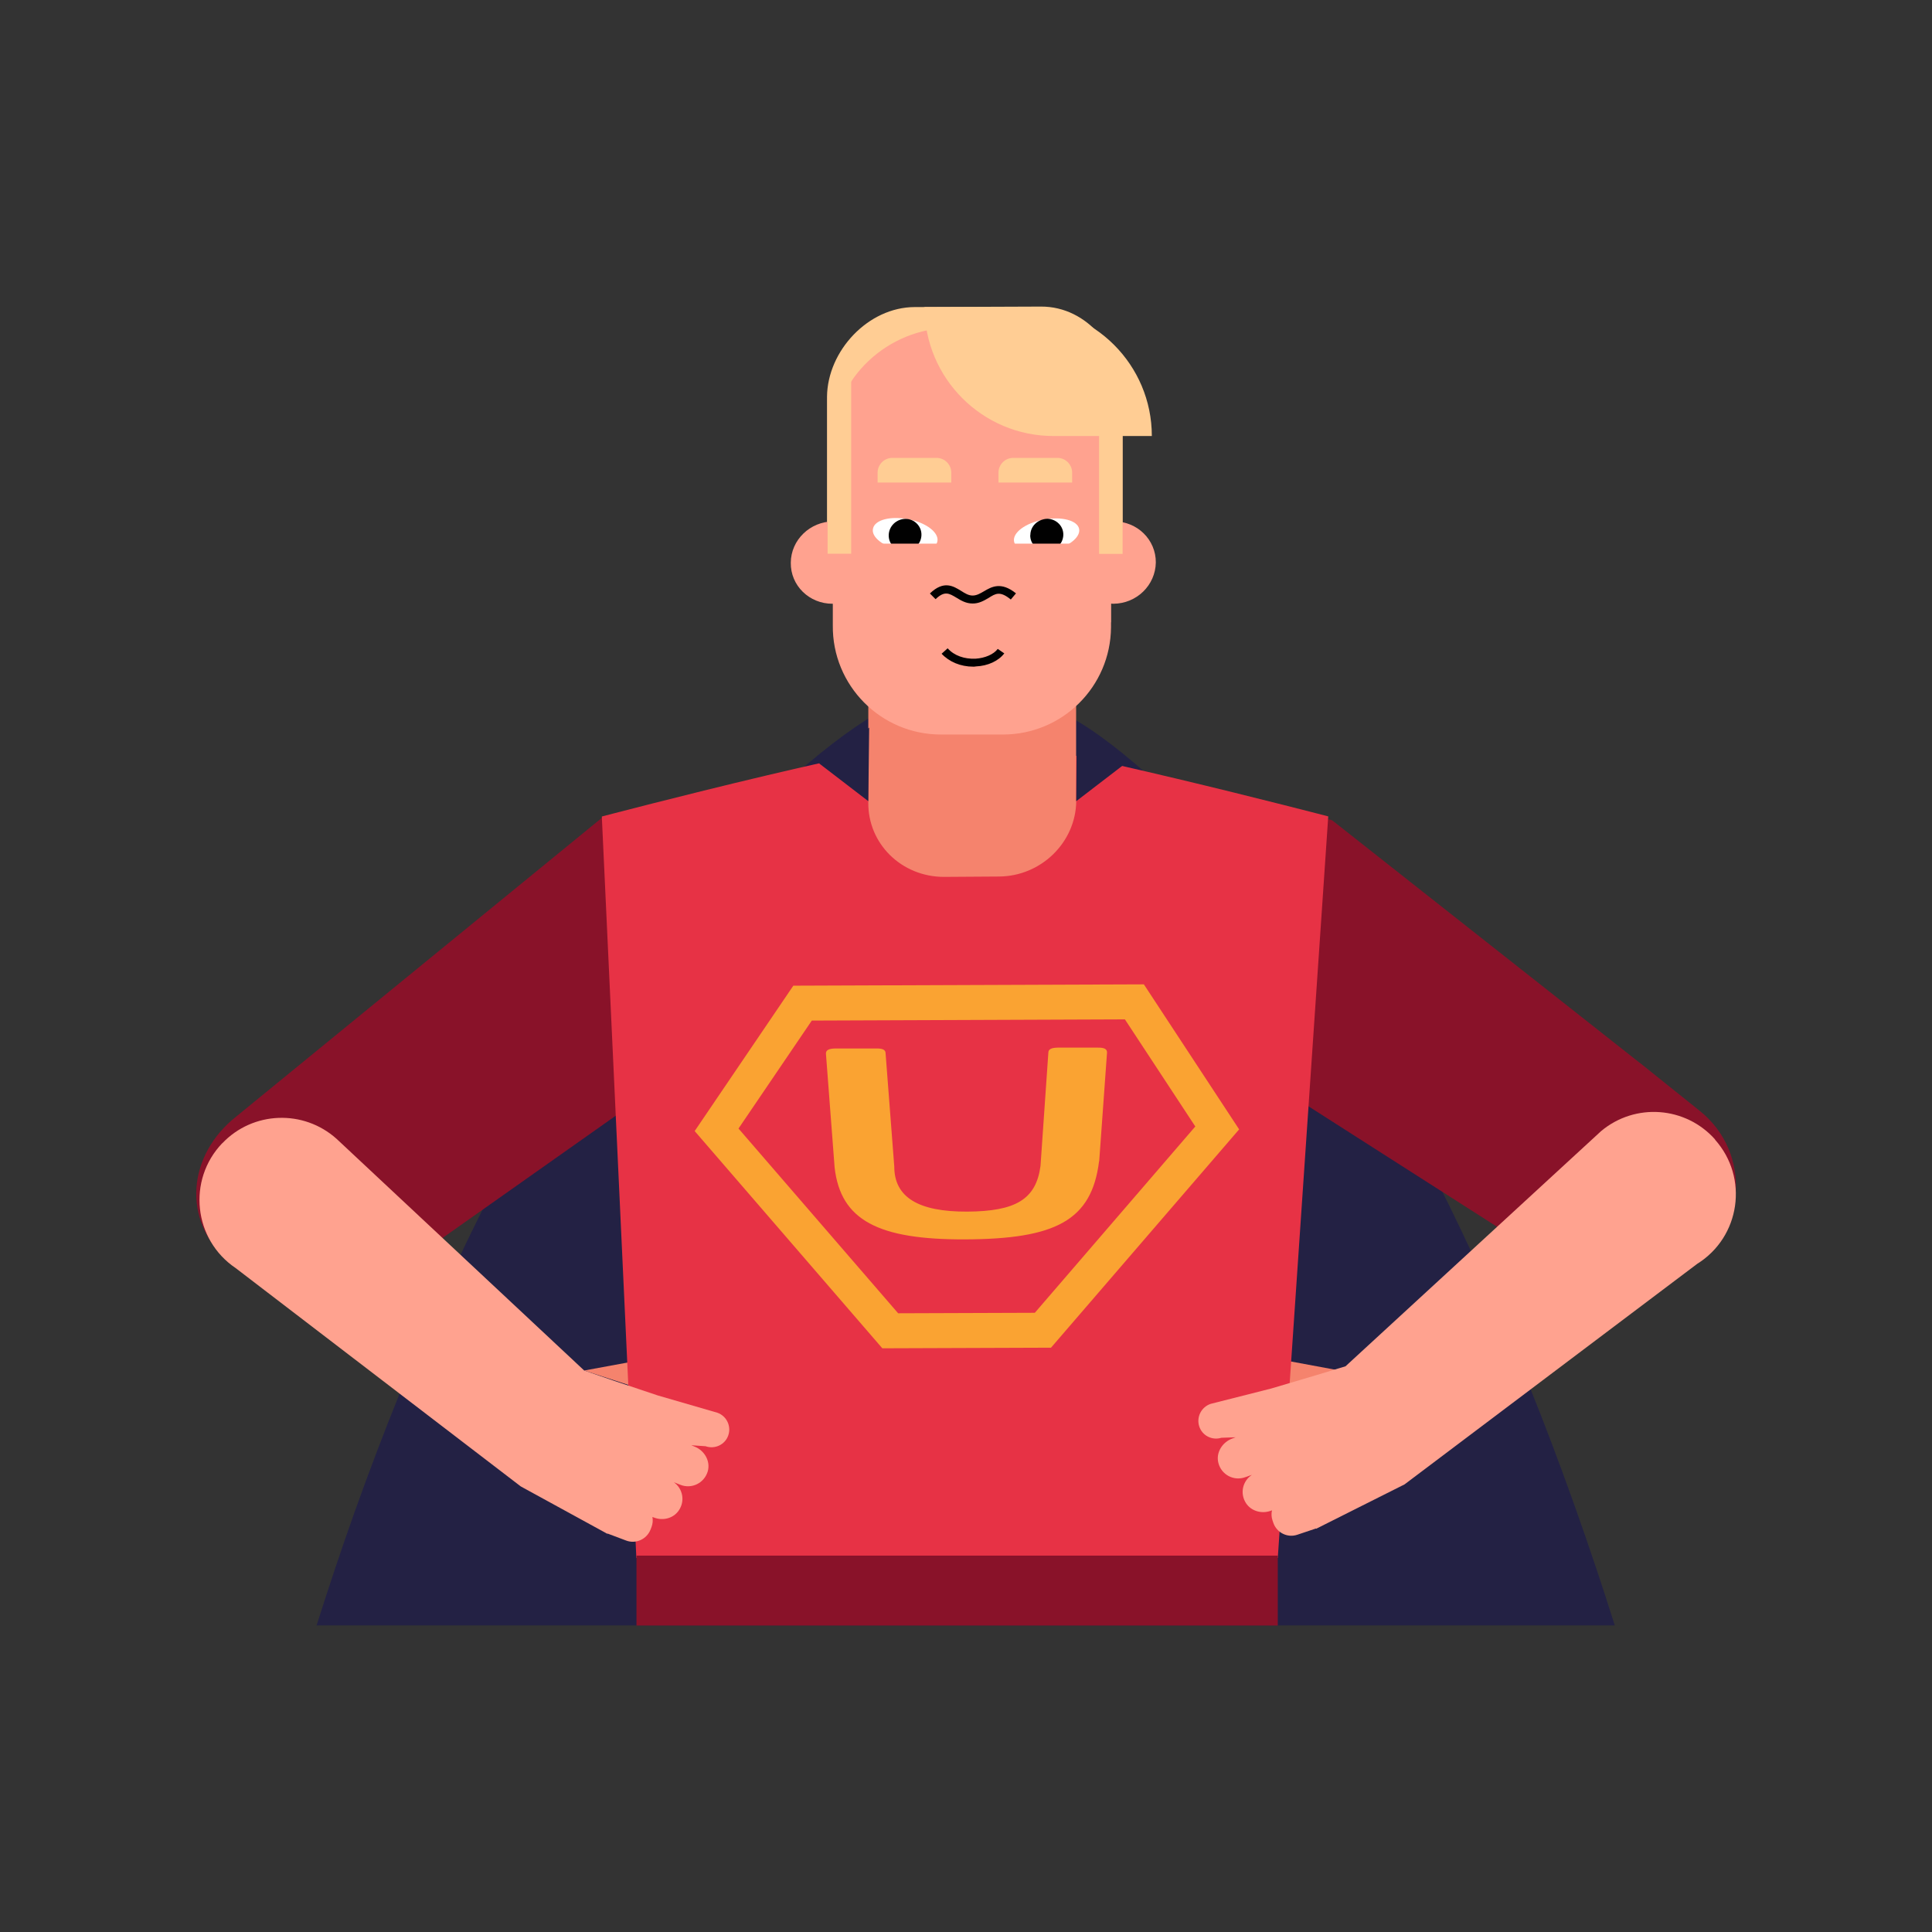
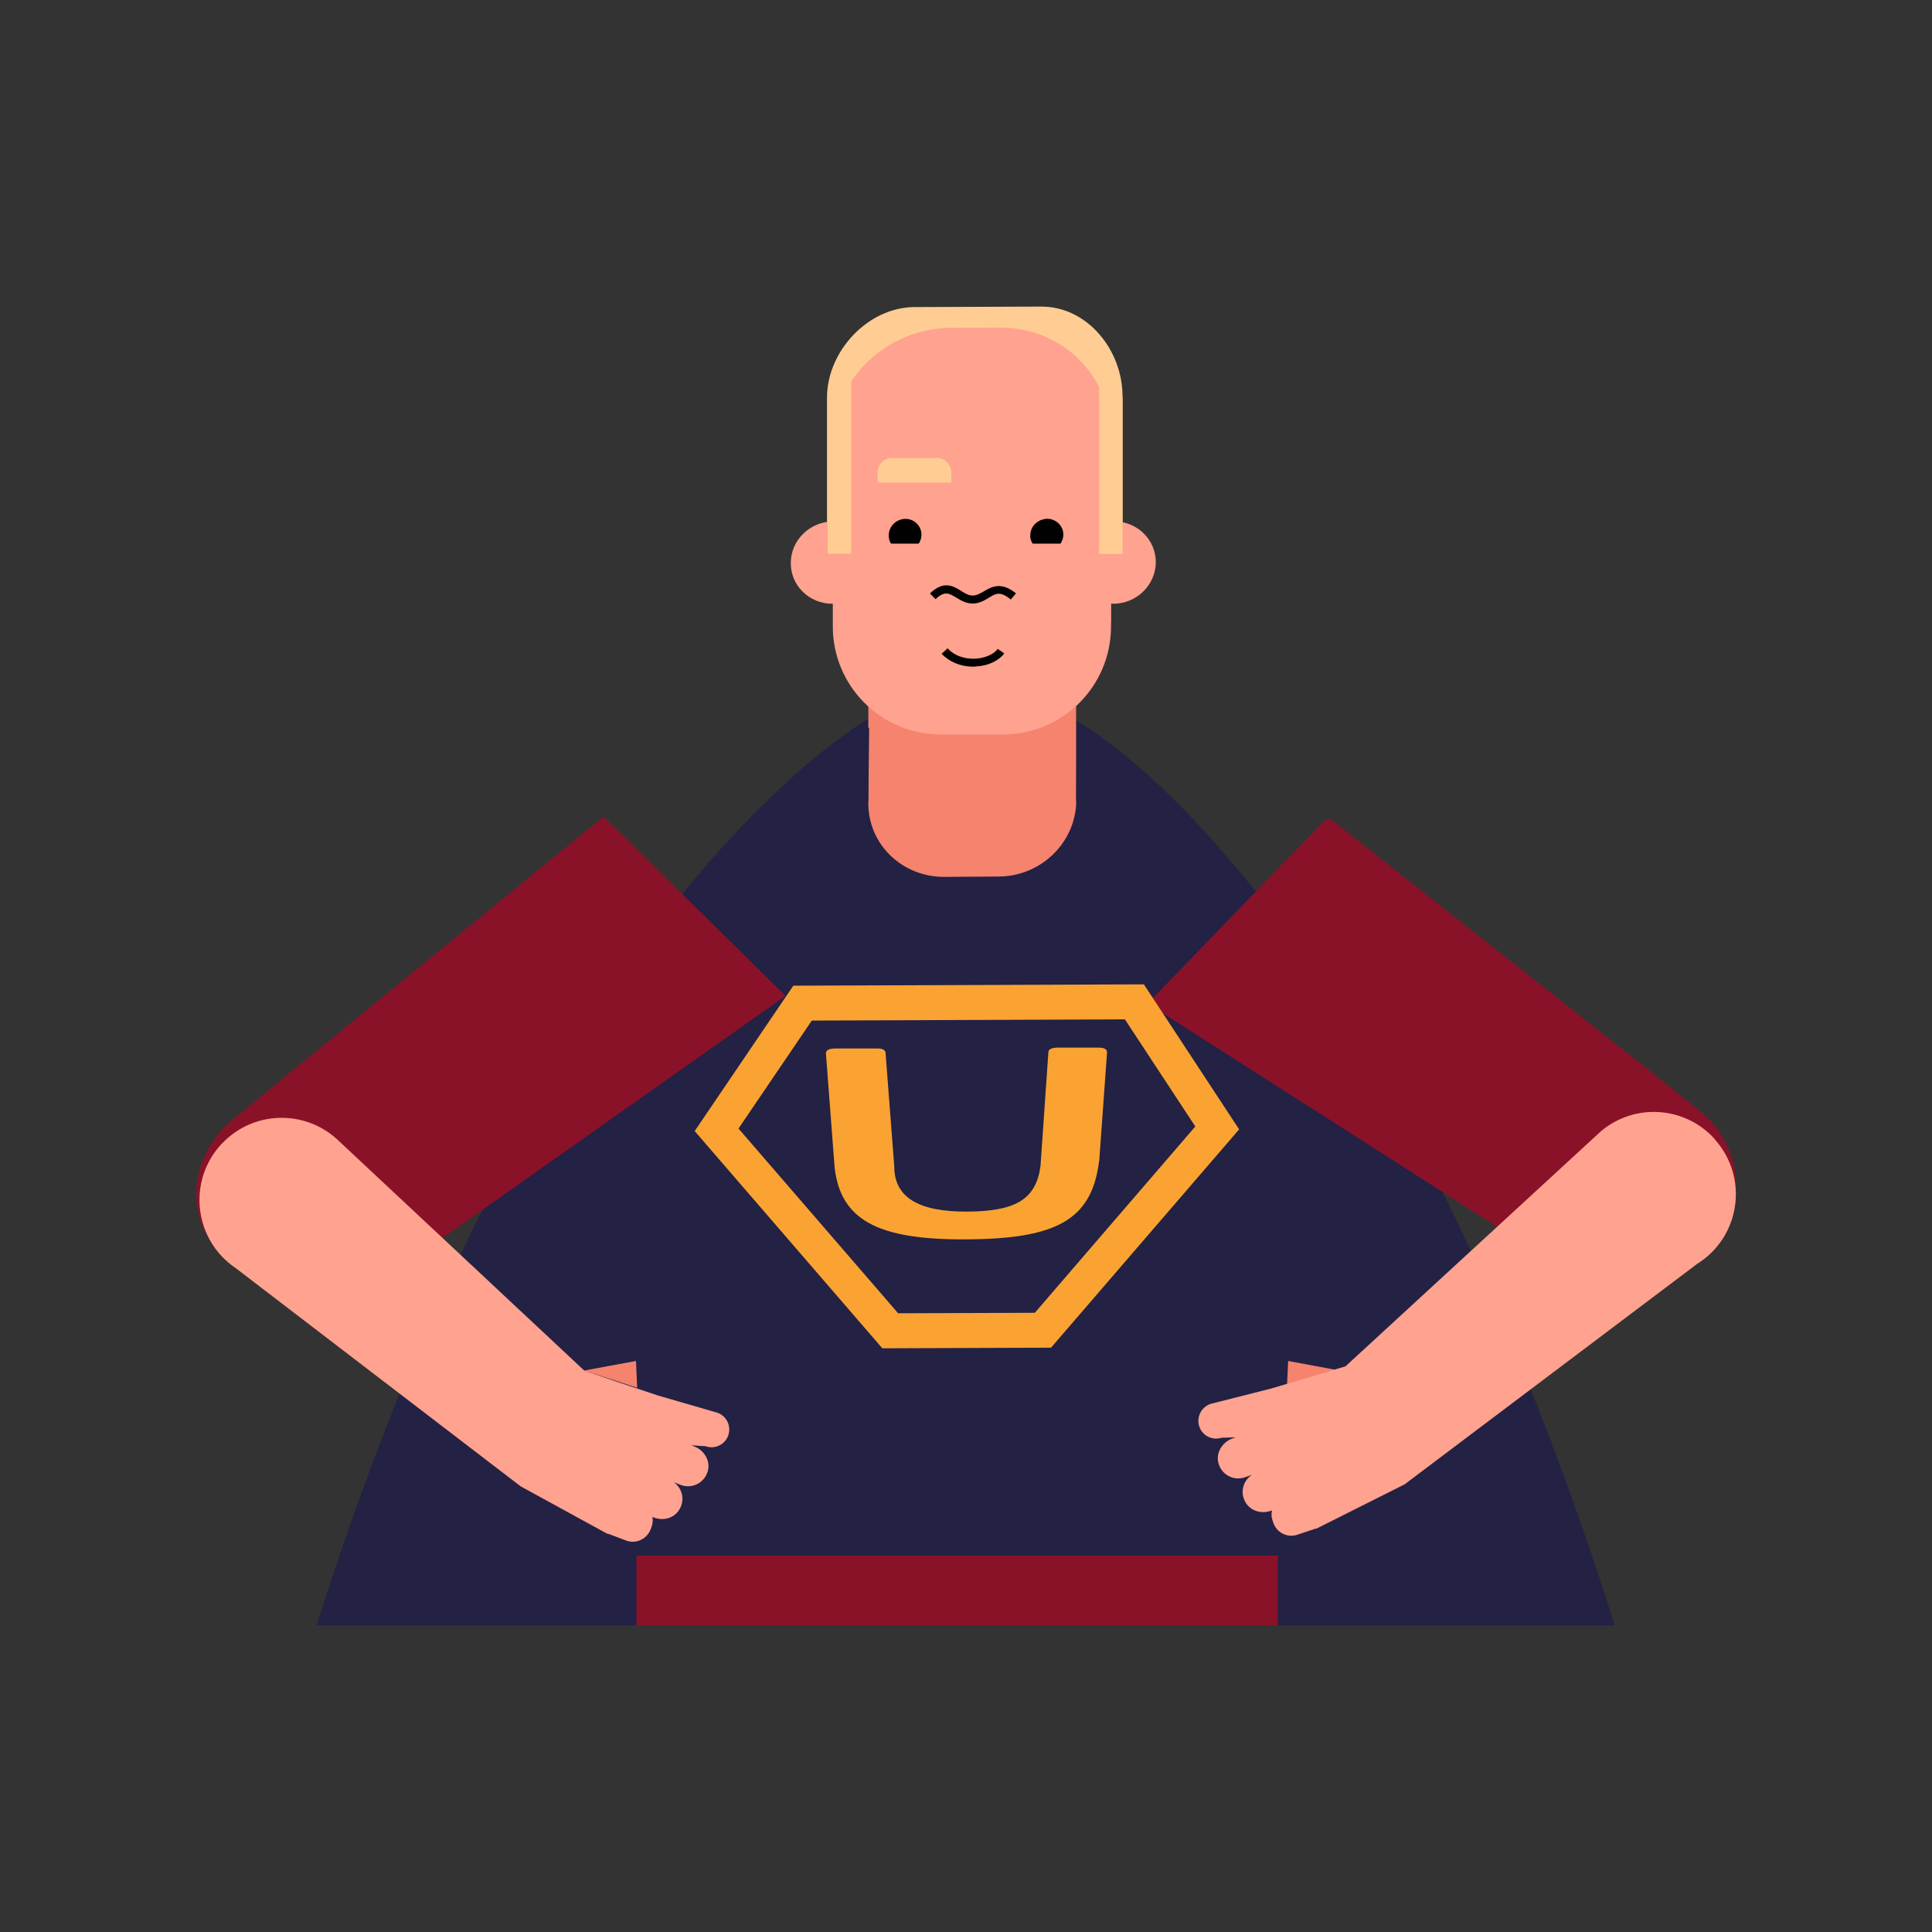
<svg xmlns="http://www.w3.org/2000/svg" id="Layer_1" data-name="Layer 1" width="160" height="160" viewBox="0 0 160 160">
  <rect x="0" y="0" width="160" height="160" fill="#333333" stroke="none" />
  <defs>
    <style>
      .cls-1 {
        fill: #010101;
      }

      .cls-2 {
        fill: #ffa28f;
      }

      .cls-3 {
        fill: #ffa28f;
      }

      .cls-4 {
        fill: #e73245;
      }

      .cls-5 {
        fill: #f5836d;
      }

      .cls-6 {
        fill: #891229;
      }

      .cls-7 {
        fill: #232144;
      }

      .cls-8 {
        fill: #faa332;
      }

      .cls-9 {
        fill: #020202;
      }

      .cls-10 {
        fill: #fff;
      }

      .cls-11 {
        fill: #ffcd94;
      }
    </style>
  </defs>
  <path class="cls-7" d="M133.73,134.61c-.5-1.58-1.01-3.16-1.54-4.74-19.49-58.17-43.28-70.32-43.28-70.32l-15.87-.7s-24.32,12.14-43.67,66.36c-1.11,3.12-2.16,6.26-3.15,9.4h107.51Z" />
  <g>
    <polygon class="cls-5" points="111.53 113.61 106.68 112.71 106.56 115.23 111.53 113.61" />
    <polygon class="cls-5" points="48.38 113.5 52.67 112.71 52.77 114.93 48.38 113.5" />
    <path class="cls-6" d="M26.3,109.83l38.76-27.36-15.08-14.85-30.42,24.85c-4.02,3.17-4.54,8.63-.65,11.96l7.4,5.4Z" />
    <path class="cls-6" d="M135.77,88l-25.35-19.99c-.25-.21-.62-.19-.84.05l-14.01,14.5c-.27.28-.22.73.1.95l35.86,22.91c2.03,1.58,5.24.49,8.34-1.34,4.79-2.84,5.25-9.6.9-13.08l-4.99-4Z" />
-     <path class="cls-4" d="M105.82,129.03l4.18-61.42s-23.58-6.15-29.66-6.53c-4.5-.3-30.5,6.54-30.5,6.54l2.86,61.4h53.11Z" />
    <g>
      <g>
        <path class="cls-11" d="M92.95,47.59l-24.46.11v-14.85c.04-3.79,3.4-7.41,7.26-7.42l10.46-.04c3.88-.02,6.78,3.67,6.75,7.46v14.75Z" />
        <path class="cls-2" d="M72.47,46.58c.03-1.89-1.53-3.41-3.46-3.4s-3.51,1.54-3.52,3.42c-.03,1.89,1.53,3.41,3.46,3.4,1.93,0,3.48-1.53,3.52-3.42" />
        <path class="cls-2" d="M88.74,46.6c.03-1.89,1.59-3.41,3.52-3.42,1.93,0,3.47,1.52,3.46,3.4-.03,1.89-1.59,3.41-3.52,3.42-1.96-.01-3.49-1.51-3.46-3.4" />
        <path class="cls-5" d="M89.12,66.35v-13.15l-17.21.03v13.21c-.05,3.43,2.75,6.18,6.27,6.18l4.55-.03c3.48-.02,6.35-2.81,6.4-6.23" />
        <path class="cls-2" d="M92.02,51.54v-15.16c.07-5.13-3.96-9.28-9.21-9.25l-4.06.02c-5.23.02-9.71,4.19-9.78,9.32v15.16c0,.05,0,.1,0,.15-.06,4.98,3.97,9.05,8.95,9.05h5.14c4.92,0,8.91-3.96,8.95-8.88,0-.14,0-.28,0-.42" />
        <path class="cls-9" d="M80.54,49.98c-.55,0-.97-.26-1.33-.48-.62-.37-.98-.59-1.73.12l-.47-.47c1.15-1.11,1.94-.61,2.58-.22.33.21.62.39.96.39s.64-.18.95-.36c.61-.36,1.4-.82,2.64.18l-.43.51c-.89-.73-1.26-.5-1.84-.13-.39.23-.81.47-1.33.46" />
        <path class="cls-11" d="M70.49,45.86h-1.95s0-12.77,0-12.77c.02-1.05.86-1.91,1.95-1.92v14.69Z" />
        <path class="cls-1" d="M80.6,55.21c-1.04,0-1.98-.39-2.62-1.07l.5-.45c.54.61,1.39.9,2.31.86.79-.05,1.5-.36,1.84-.81l.54.37c-.47.62-1.35,1.04-2.35,1.08-.07.02-.15.02-.23.02" />
        <path class="cls-11" d="M73.89,37.92h3.67c.67,0,1.22.55,1.22,1.22v.82h-6.1v-.82c0-.67.55-1.22,1.22-1.22Z" />
-         <path class="cls-11" d="M83.9,37.92h3.67c.67,0,1.22.55,1.22,1.22v.82h-6.1v-.82c0-.67.55-1.22,1.22-1.22Z" />
        <path class="cls-11" d="M91.02,31.17c1.09.02,1.93.87,1.95,1.92v12.78h-1.95v-14.71Z" />
      </g>
-       <path class="cls-10" d="M83.98,44.85c.13.71,1.44,1.06,2.94.78s2.58-1.11,2.45-1.82-1.44-1.06-2.94-.78c-1.5.28-2.59,1.08-2.45,1.82" />
      <path class="cls-1" d="M85.32,44.31c-.02.74.59,1.32,1.35,1.33.75-.01,1.37-.6,1.39-1.34.02-.74-.59-1.32-1.32-1.34-.8.03-1.41.62-1.41,1.35" />
-       <path class="cls-10" d="M77.63,44.84c-.15.73-1.48,1.06-2.96.76s-2.55-1.12-2.37-1.83c.15-.73,1.48-1.06,2.96-.76,1.45.28,2.52,1.1,2.37,1.83" />
      <path class="cls-1" d="M76.31,44.31c-.02.74-.63,1.33-1.39,1.34-.75.01-1.34-.6-1.32-1.34s.63-1.33,1.39-1.34c.73,0,1.34.6,1.32,1.34" />
      <polygon class="cls-2" points="90.09 46.96 72.22 46.95 72.24 45.02 90.14 45.02 90.09 46.96" />
    </g>
    <rect class="cls-6" x="52.71" y="128.83" width="53.11" height="5.79" />
    <g>
      <path class="cls-8" d="M87.03,111.61l-13.96.05-15.54-17.99,8.17-12.04,29.03-.11,7.89,12.01-15.58,18.08ZM74.39,108.76l11.31-.04,13.29-15.43-5.83-8.87-25.93.1-6.07,8.94,13.22,15.3Z" />
      <path class="cls-8" d="M91.02,96.17c-.61,4.92-3.62,6.44-11.08,6.47-7.23.03-10.32-1.59-10.82-5.95l-.72-9.44c0-.28.23-.41.78-.42h3.38c.54-.01.78.11.78.4l.72,9.38c0,2.56,2.03,3.75,6.03,3.73s5.71-1,6.08-3.78l.65-9.38c0-.28.23-.41.78-.42h3.3c.54-.01.78.11.78.4l-.65,9.02Z" />
    </g>
-     <path class="cls-11" d="M76.57,25.43h8.14c5.9,0,10.68,4.79,10.68,10.68h-8.14c-5.9,0-10.68-4.79-10.68-10.68h0Z" />
    <polygon class="cls-7" points="67.82 63.21 71.91 66.35 71.98 60.26 67.82 63.21" />
    <polygon class="cls-7" points="93.22 63.21 89.13 66.35 89.17 60.31 93.22 63.21" />
    <g id="arm">
      <path class="cls-3" d="M18.4,94.68c-2.91,3.05-2.37,7.99,1.12,10.34l23.61,18.08,7.18,3.93v-.03s1.54.58,1.54.58c.81.31,1.72-.11,2.03-.92l.08-.21c.1-.27.12-.55.07-.82l.14.05c.73.28,1.58.07,2.03-.57.57-.81.33-1.85-.4-2.36l.56.22c.92.36,1.96-.14,2.25-1.11.25-.85-.27-1.74-1.09-2.06l-.27-.11,1.18.08c.76.27,1.61-.12,1.88-.89.27-.76-.13-1.61-.89-1.88l-4.96-1.44-3.67-1.23-2.41-.83-20.51-19.19c-2.74-2.45-6.93-2.29-9.46.37h0Z" />
    </g>
    <g id="arm-2" data-name="arm">
      <path class="cls-3" d="M142.04,94.37c-2.44-2.75-6.62-3.06-9.44-.7l-21.17,19.48-2.44.74-3.71,1.1-5.01,1.27c-.77.25-1.2,1.08-.96,1.85.24.78,1.07,1.2,1.84.96l1.18-.04-.27.1c-.83.3-1.38,1.17-1.16,2.02.25.99,1.28,1.52,2.21,1.19l.57-.2c-.75.49-1.03,1.51-.49,2.35.43.65,1.27.89,2.01.64l.14-.05c-.06.27-.05.55.04.82l.07.21c.28.82,1.17,1.27,1.99.99l1.55-.52v.03s7.33-3.68,7.33-3.68l24.23-18.26c3.58-2.23,4.29-7.14,1.48-10.29h0Z" />
    </g>
  </g>
</svg>